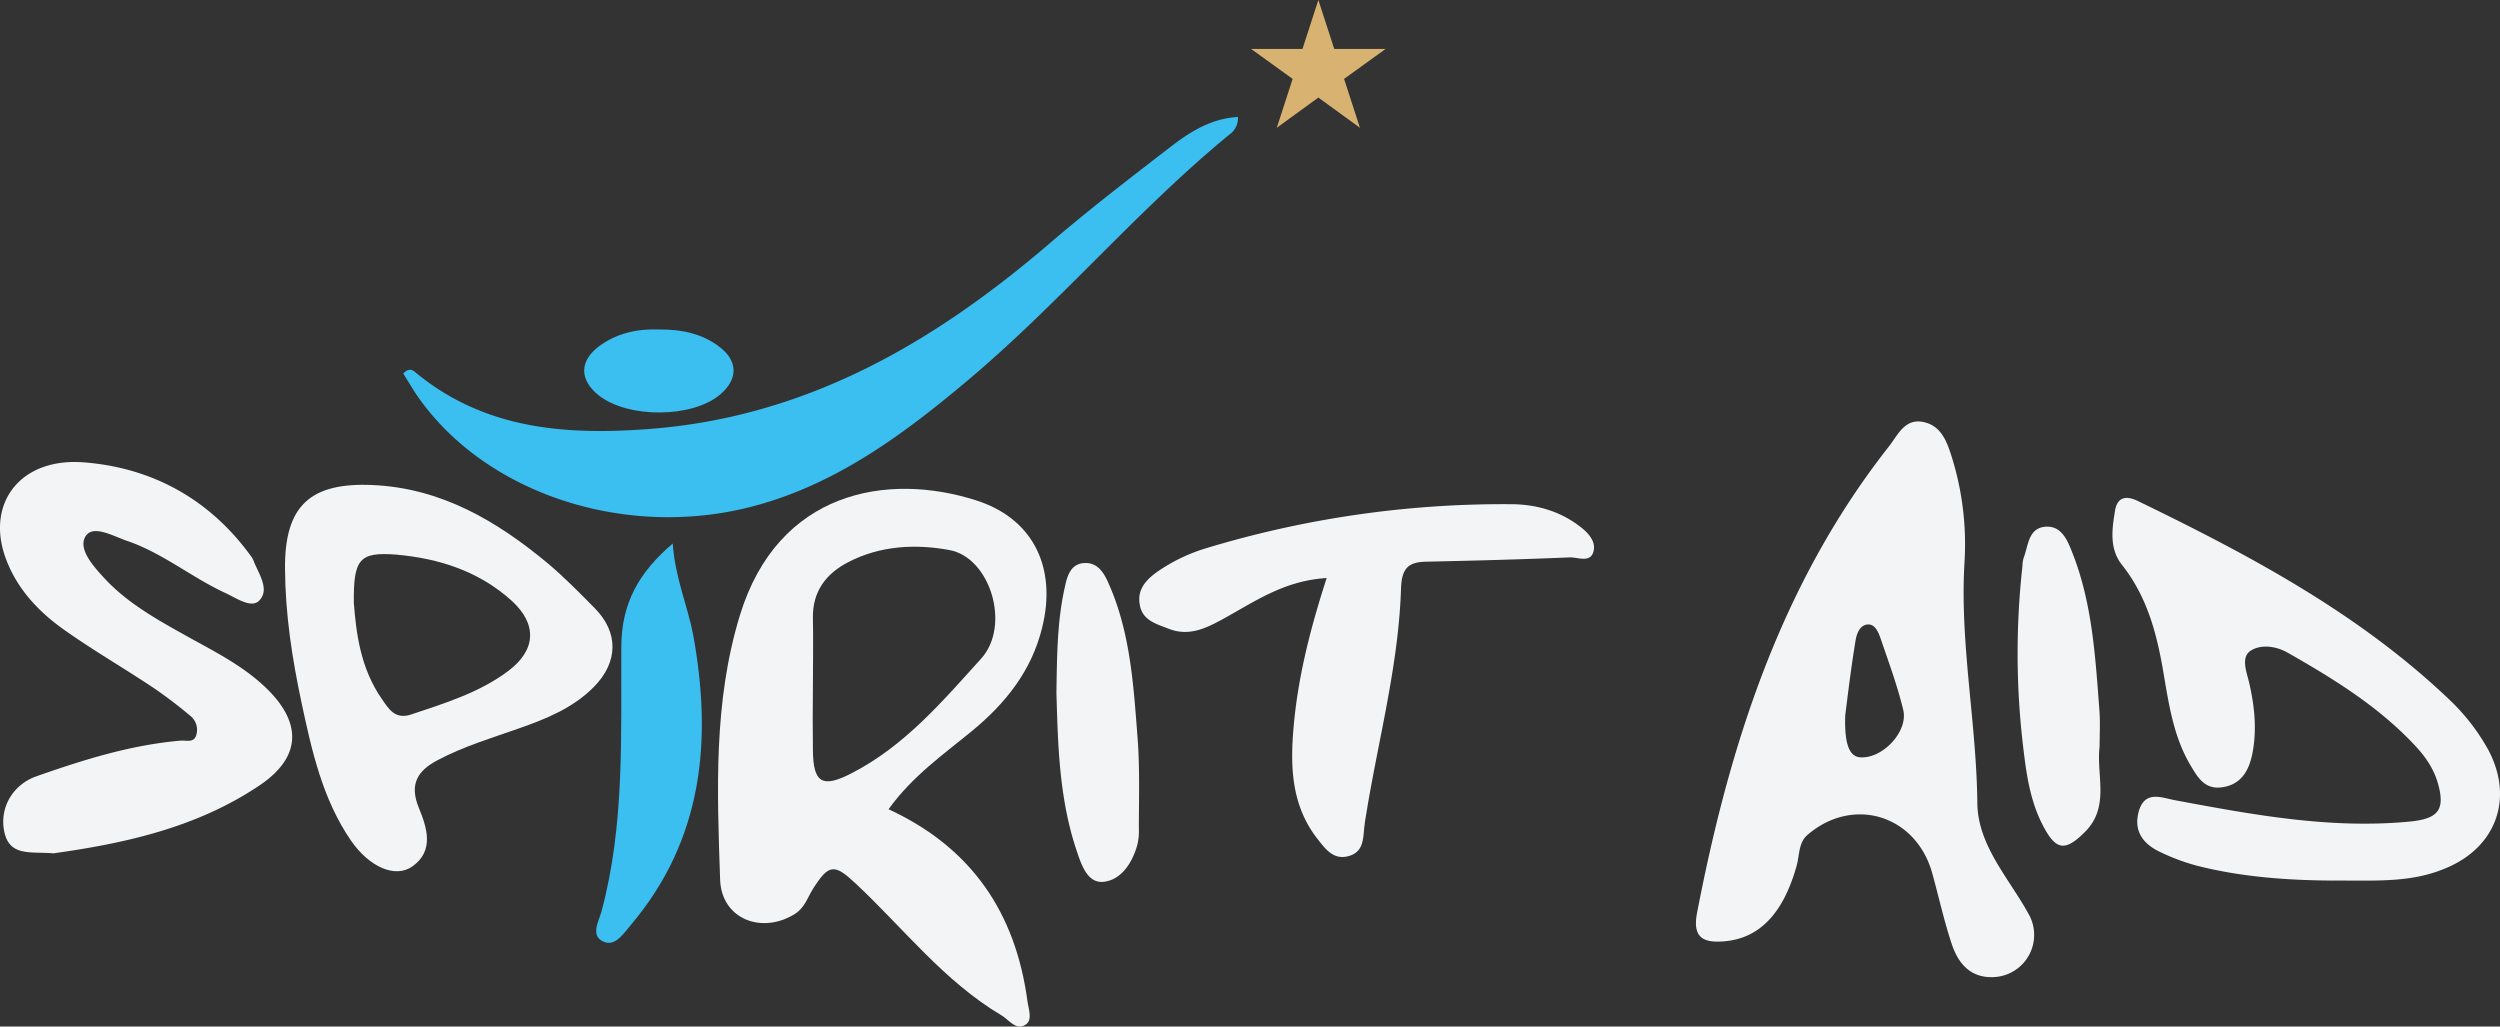
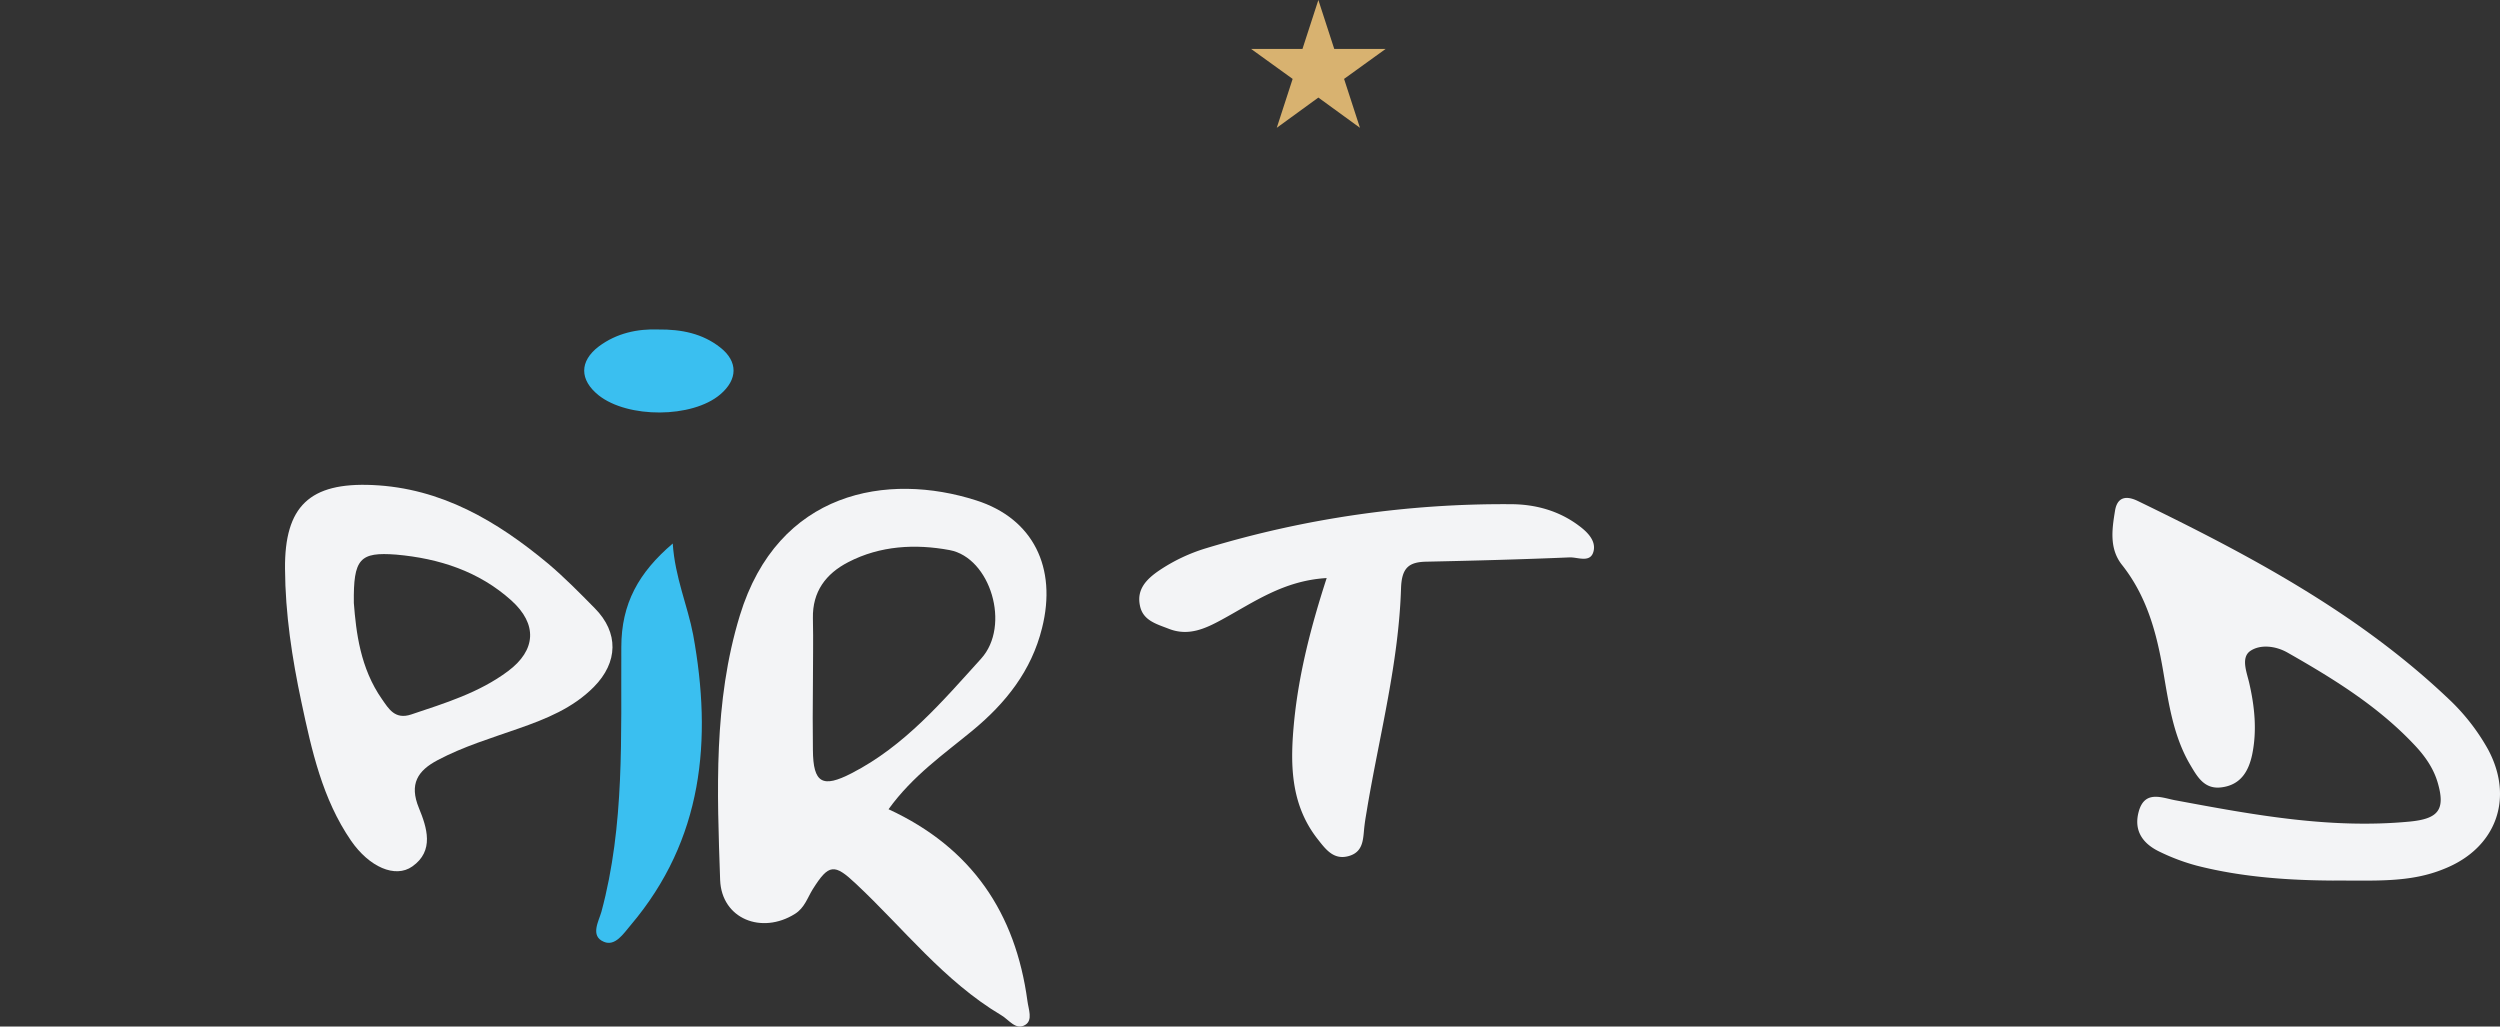
<svg xmlns="http://www.w3.org/2000/svg" width="991.685" height="407.2" viewBox="0 0 991.685 407.2">
  <rect x="0" y="0" width="991.685" height="407.2" fill="#333333" stroke="none" />
  <g id="SPIRIT_AID" transform="translate(-4.341 -3.9)">
    <g id="Group_68" data-name="Group 68">
-       <path id="Path_188" data-name="Path 188" d="M794.9,391.5c-8.9.3-13.7-5.4-16.2-12.7-3.2-9.4-5.3-19.3-8-28.9-6.6-22.8-31.4-30.3-49.4-14.8-3.6,3.1-3.1,8.1-4.3,12.3-5.3,18.9-14.8,28.8-28.8,29.9-8.4.7-12.5-1.6-10.7-11.2,12.9-66.9,33.3-130.7,76.2-185.2,3.5-4.5,6.2-11.1,13.6-9.6,7.2,1.5,9.4,8,11.3,14a116.266,116.266,0,0,1,5,41.8c-1.9,32,4.8,63.5,5.1,95.4.2,16.8,12.5,29.7,20.3,43.9A16.743,16.743,0,0,1,794.9,391.5ZM736.3,287.6c-.4,11.6,1.7,16.4,5.9,16.7,8.8.7,19.2-10.2,17.1-18.8-2.3-9.6-5.8-19-9-28.4-.8-2.3-2.1-5.5-4.8-5.5-3.4,0-4.7,3.8-5.1,6.3C738.6,268.8,737.3,279.8,736.3,287.6Z" fill="#f3f4f6" />
      <path id="Path_189" data-name="Path 189" d="M356.8,324.9c33.1,15.3,50.4,41.2,55.1,76.1.4,3.2,2.2,7.5-.8,9.4-3.8,2.4-6.5-2-9.6-3.8-22.7-13.5-38.7-34.4-57.6-52.1-8.6-8.1-10.8-8-17.2,2.2-2.1,3.4-3.2,7.3-7,9.7-13.2,8.3-29.1,2-29.7-13.4-1.2-35.2-2.7-70.5,7.8-104.9,15.1-49.5,58.6-57,93.8-45.7,22.6,7.2,32.1,26.7,26.1,50.6-4.2,17-14.4,29.8-27.6,40.7C378.7,303.1,366.4,311.6,356.8,324.9Zm-30-49.1h0c-.1,8.5-.1,17.1,0,25.6.1,13.2,3.8,15.2,15.4,9.2,21-10.8,36-28.5,51.3-45.4,11.9-13.1,3.7-40.1-12.5-43.1-13.5-2.5-27.5-1.8-40.2,4.8-8.9,4.6-14.2,11.7-14,22.2C327,258,326.8,266.9,326.8,275.8Z" fill="#f3f4f6" />
      <path id="Path_190" data-name="Path 190" d="M929.7,353.2c-16.6-.1-35.5-1.2-53.9-5.9a81.366,81.366,0,0,1-14.5-5.4c-6.7-3.1-10.7-8.2-8.6-16,2.4-8.9,9.5-5.4,14.8-4.5,30.6,5.7,61.2,11.4,92.7,8.4,11.3-1.1,14.3-4.6,11.1-15.5-1.7-5.8-5.2-10.7-9.3-15-14.4-15.3-32.1-26.2-50.2-36.5-4.7-2.7-10.8-3.4-14.8-.7-3.8,2.6-1.5,8.3-.5,12.5,2.2,9.5,3.2,19.1,1.2,28.7-1.4,6.5-4.5,11.9-12,12.9-7,1-9.8-4.3-12.6-9-6.7-11.4-8.5-24.4-10.7-37.2-2.6-15.2-6.5-29.6-16.3-42-5.1-6.4-4-14.1-2.8-21.4.8-5.2,4-6.4,9-4,44.1,21.4,87.3,44.3,123.3,78.5a82.633,82.633,0,0,1,15.7,20.1c10.4,19.4,3.2,39.1-17.3,47.3C960.3,354.2,946.1,353.1,929.7,353.2Z" fill="#f3f4f6" />
-       <path id="Path_191" data-name="Path 191" d="M25.5,342.4c-8.8-.8-17.5,1.5-19.5-8.8-1.9-9.5,3.6-18.6,12.9-21.8,18.5-6.5,37.3-12.4,57-14.1,2.4-.2,5.6,1.1,6.4-2.6A7.057,7.057,0,0,0,80,288a179.6,179.6,0,0,0-15-11.4c-11.7-7.8-24-14.9-35.4-23-10.4-7.4-19-16.7-23.3-29.1-7.3-21.4,6.4-39.1,31.2-37.2,27.3,2.1,50.2,14.7,66.6,37.5a7.5,7.5,0,0,1,1,2c2.1,5.1,6.3,11.1,2,15.4-3.1,3.1-8.9-1-13.2-3-13.5-6.2-25.1-16-39.3-20.8-5.3-1.8-13.3-6.5-16.3-1.8-3.1,4.9,2.8,11.6,7.1,16.3,9.4,10.3,21.5,16.9,33.5,23.6,11,6.1,22.4,11.8,31.5,20.8,13.9,13.7,13.2,27.1-2.9,38C82.4,332.3,53.4,338.5,25.5,342.4Z" fill="#f3f4f6" />
      <path id="Path_192" data-name="Path 192" d="M152.1,196.3c27.3,1.2,49.4,14.3,69.7,31.2,6.5,5.5,12.5,11.6,18.5,17.7,9.5,9.6,9.3,21.4-.4,31.2-8.3,8.4-19,12.7-29.9,16.5-10.8,3.8-21.8,7.1-32,12.5-8,4.2-11.4,9.5-7.5,19,3.2,7.8,6.2,17-2.6,23.2-6.8,4.8-17.1.2-24.3-10.2-11.4-16.6-15.6-35.8-19.7-55-3.7-17.4-6.4-35-6.5-52.9C117.2,204.7,127.2,195.2,152.1,196.3Zm-7.4,46.8c.9,11.5,2.5,25.8,11.2,38.2,2.6,3.7,5.1,8.2,11.6,6,13.4-4.5,26.9-8.6,38.4-17.2,11.1-8.3,11.7-18.6,1.3-28-12.9-11.6-28.7-16.7-45.7-18.2C147,222.8,144.5,225.5,144.7,243.1Z" fill="#f3f4f6" />
      <path id="Path_193" data-name="Path 193" d="M530.6,233.2c-17.1,1-28.9,9.6-41.6,16.5-6.6,3.6-13.3,6.7-21.1,3.6-4.9-1.9-10.3-3.3-11.4-9.3-1.3-6.4,2.7-10.4,7.5-13.7a68.93,68.93,0,0,1,19-9,406.67,406.67,0,0,1,120.5-17.4c9.7,0,19.1,2.5,27.1,8.5,3.4,2.5,6.8,5.9,5.9,10-1.1,5-6.2,2.5-9.5,2.6-18.9.8-37.8,1.3-56.7,1.7-7.1.1-9.9,2.4-10.2,10.4-.9,29.4-8.4,57.8-13.3,86.6-.4,2.6-.9,5.1-1.2,7.7-.6,4.7-.1,10.2-6,12-6.2,1.9-9.4-2.6-12.7-6.8-10.9-14-10.8-30.3-9.2-46.7C519.6,270.9,524.4,252.3,530.6,233.2Z" fill="#f3f4f6" />
-       <path id="Path_194" data-name="Path 194" d="M423.4,279c.2-15.8.4-28.8,3.2-41.6.9-4.2,2-9.5,7.3-10.1,5.8-.7,8.5,4,10.4,8.5,8.5,19.4,9.7,40.3,11.3,61,.9,11.8.5,23.8.5,35.6a24.248,24.248,0,0,1-.6,6.6c-2,7.2-6.4,14-13.5,14.7-6.4.6-8.8-7-10.7-12.7C424.3,320,424,298.1,423.4,279Z" fill="#f3f4f6" />
-       <path id="Path_195" data-name="Path 195" d="M837.2,300c-1.4,11.4,4.2,23.9-5.8,33.9-7.7,7.7-11.4,7.5-16.5-2.2-4.8-9-6.5-19-7.7-28.9a313.868,313.868,0,0,1-.6-74.4,11.972,11.972,0,0,1,.5-3.3c1.8-4.7,1.8-11.3,8-12.2,6.9-.9,9.3,5.2,11.3,10.3,7.9,20,9.1,41.2,10.7,62.2C837.5,290.3,837.2,295.2,837.2,300Z" fill="#f3f4f6" />
    </g>
    <g id="Group_69" data-name="Group 69">
-       <path id="Path_196" data-name="Path 196" d="M469,61.9c-16.2,12.5-32.4,24.9-47.9,38.2-46.3,39.8-97.1,69.4-159.7,74-33.4,2.5-65.4-.1-92.5-22.7-1.1-.9-2.6-1.5-4.6.7,2.2,3.4,4.3,7.2,6.9,10.7,27.3,37.4,81.7,54.9,131.2,42.1,33.3-8.6,60.1-28.5,85.8-50.1,36.4-30.6,67.1-67.4,103.9-97.6a7.809,7.809,0,0,0,3.3-6.9C484.8,50.9,476.6,56.1,469,61.9Z" fill="#3abff0" />
      <path id="Path_197" data-name="Path 197" d="M271.2,219.5c-13.5,11.5-20.4,23.8-20.4,41.1-.2,35.1,1.4,70.5-7.9,105-1,3.6-4.6,9.6,1,11.9,4.5,1.9,7.8-3.3,10.6-6.6,28.8-34,32.4-73.5,24.8-115.2C277.1,244.1,272.1,233,271.2,219.5Z" fill="#3abff0" />
      <path id="Path_198" data-name="Path 198" d="M241.8,160.7c11.6,9.2,37.1,9.1,48.2-.3,7-5.9,7.2-13.1,0-18.7-7-5.5-15.3-7.2-24.6-7.1-8.1-.3-16.4,1.4-23.5,6.7C234.1,147.2,234.2,154.6,241.8,160.7Z" fill="#3abff0" />
    </g>
    <path id="Path_199" data-name="Path 199" d="M527.3,3.9l6.3,19.4H554L537.5,35.2l6.3,19.4-16.5-12-16.5,12,6.3-19.4L500.6,23.3H521Z" fill="#d8b270" />
  </g>
</svg>